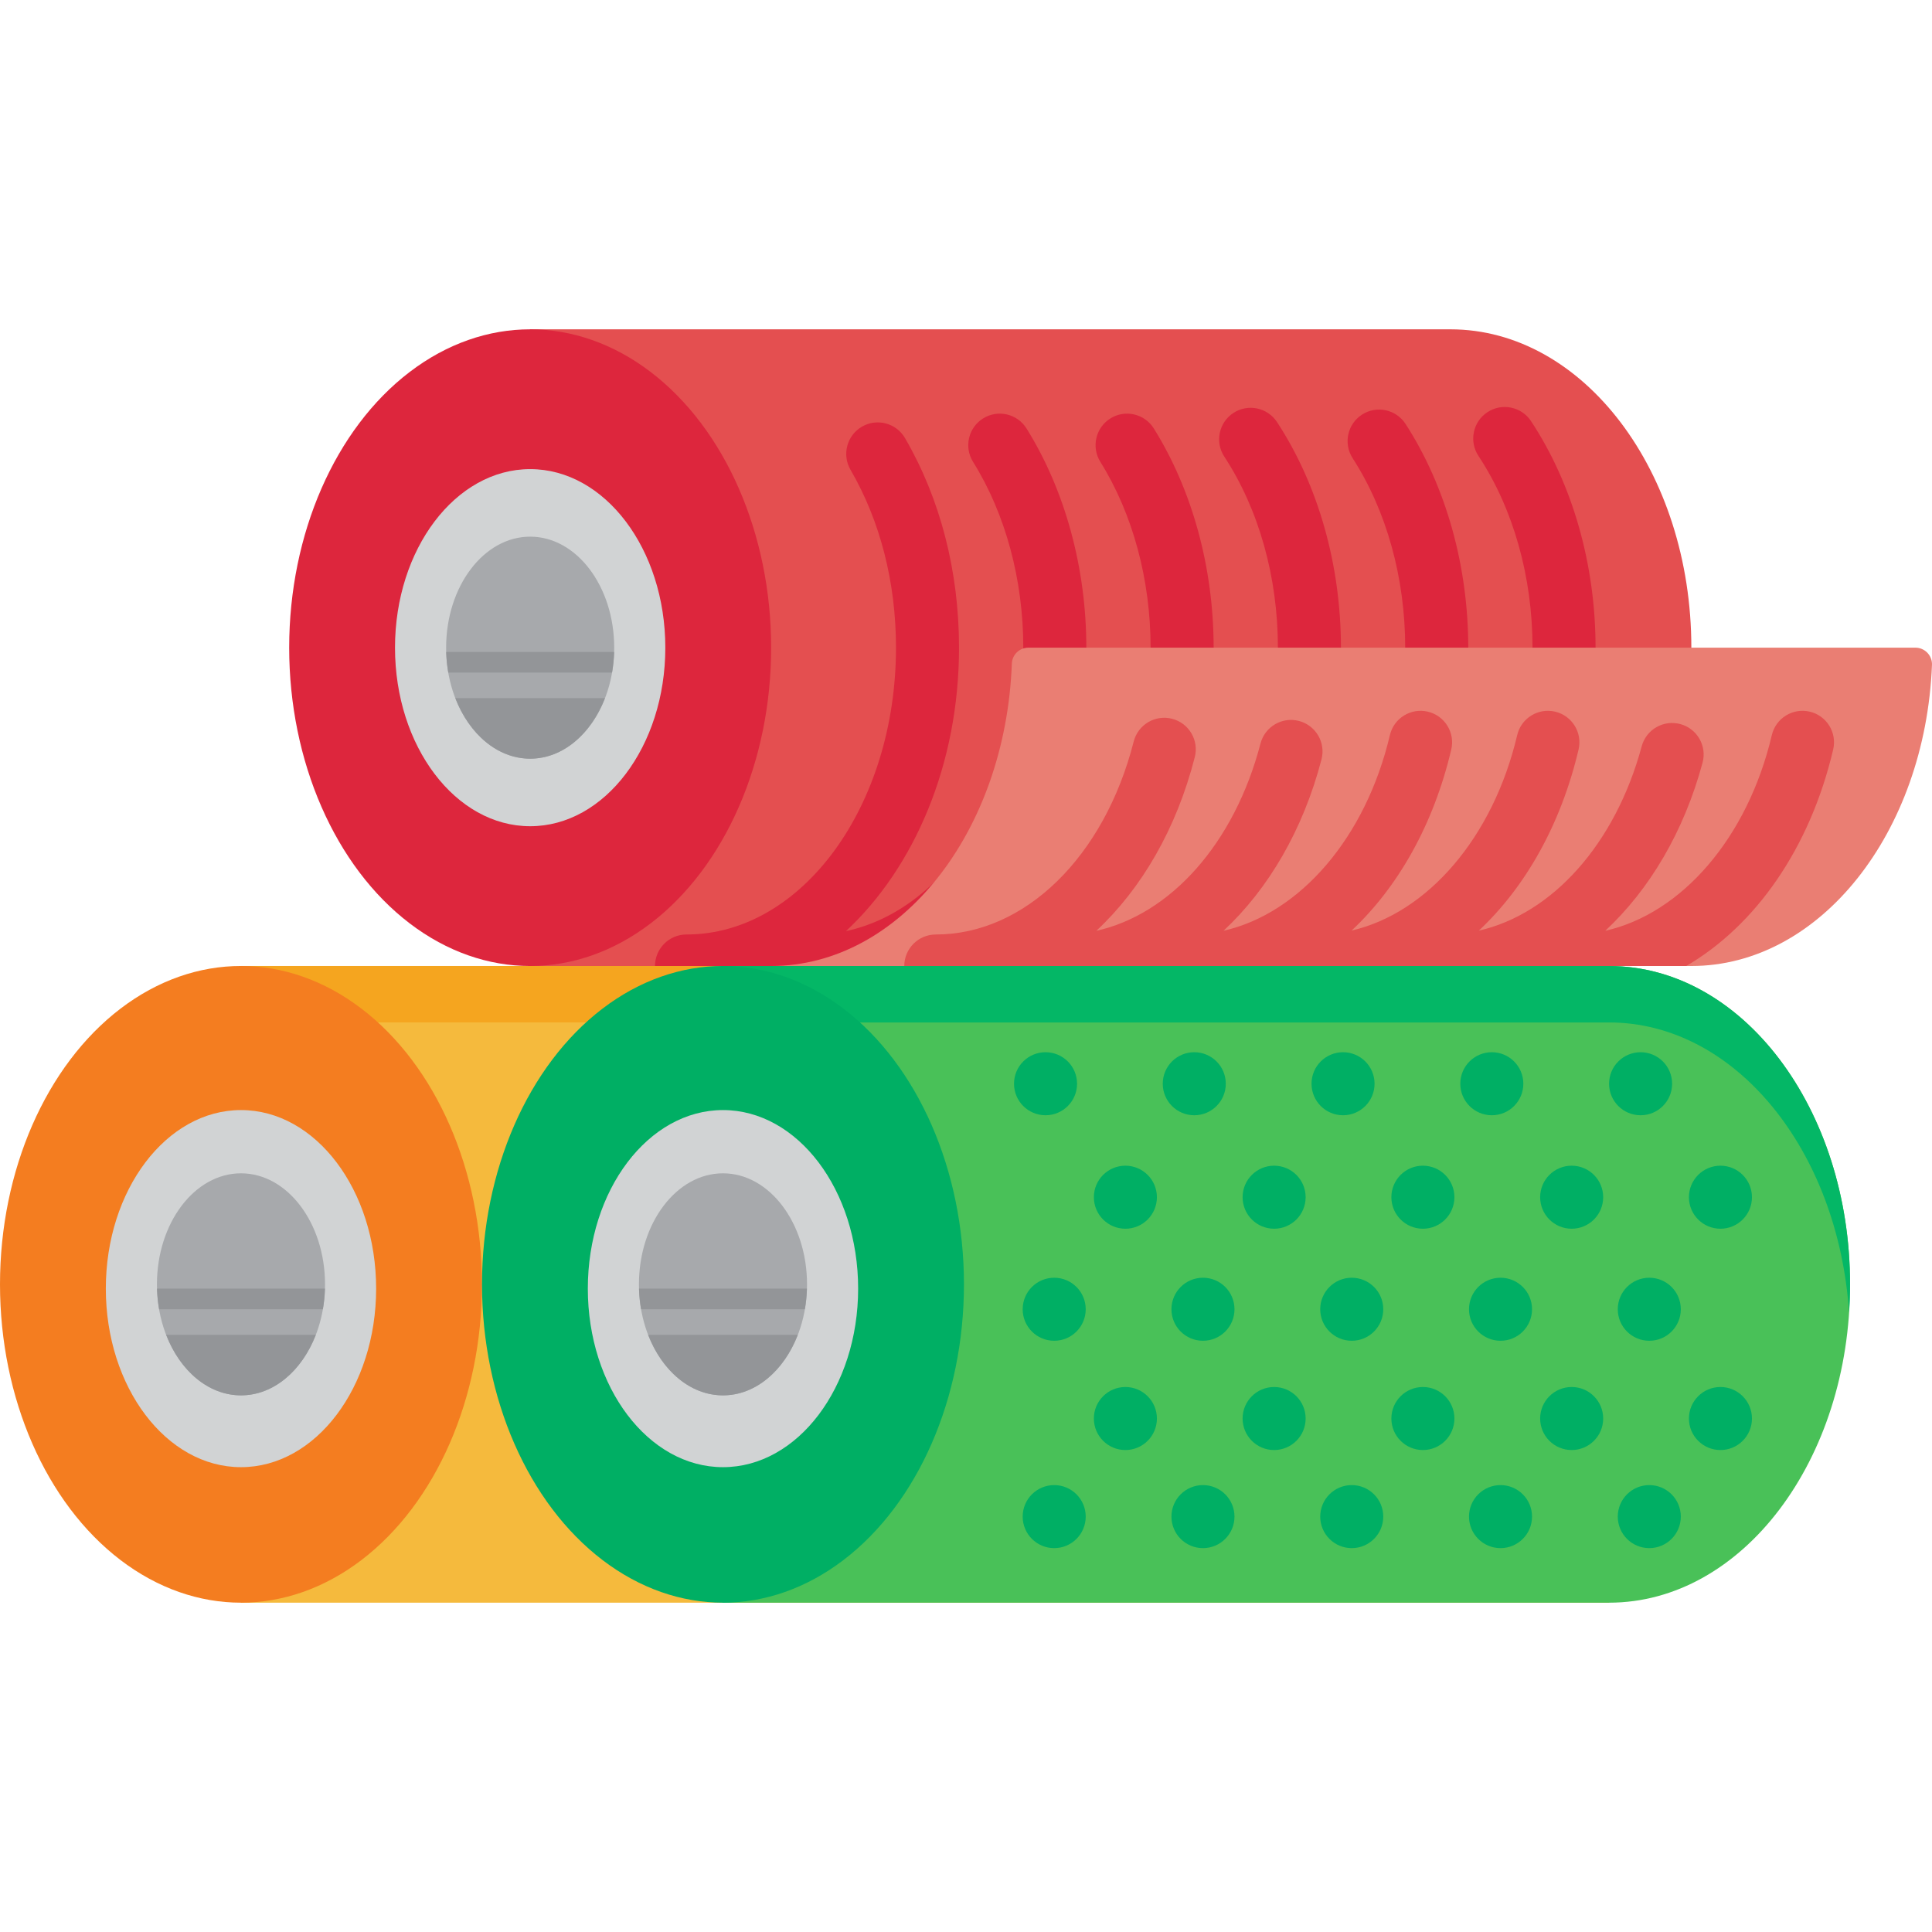
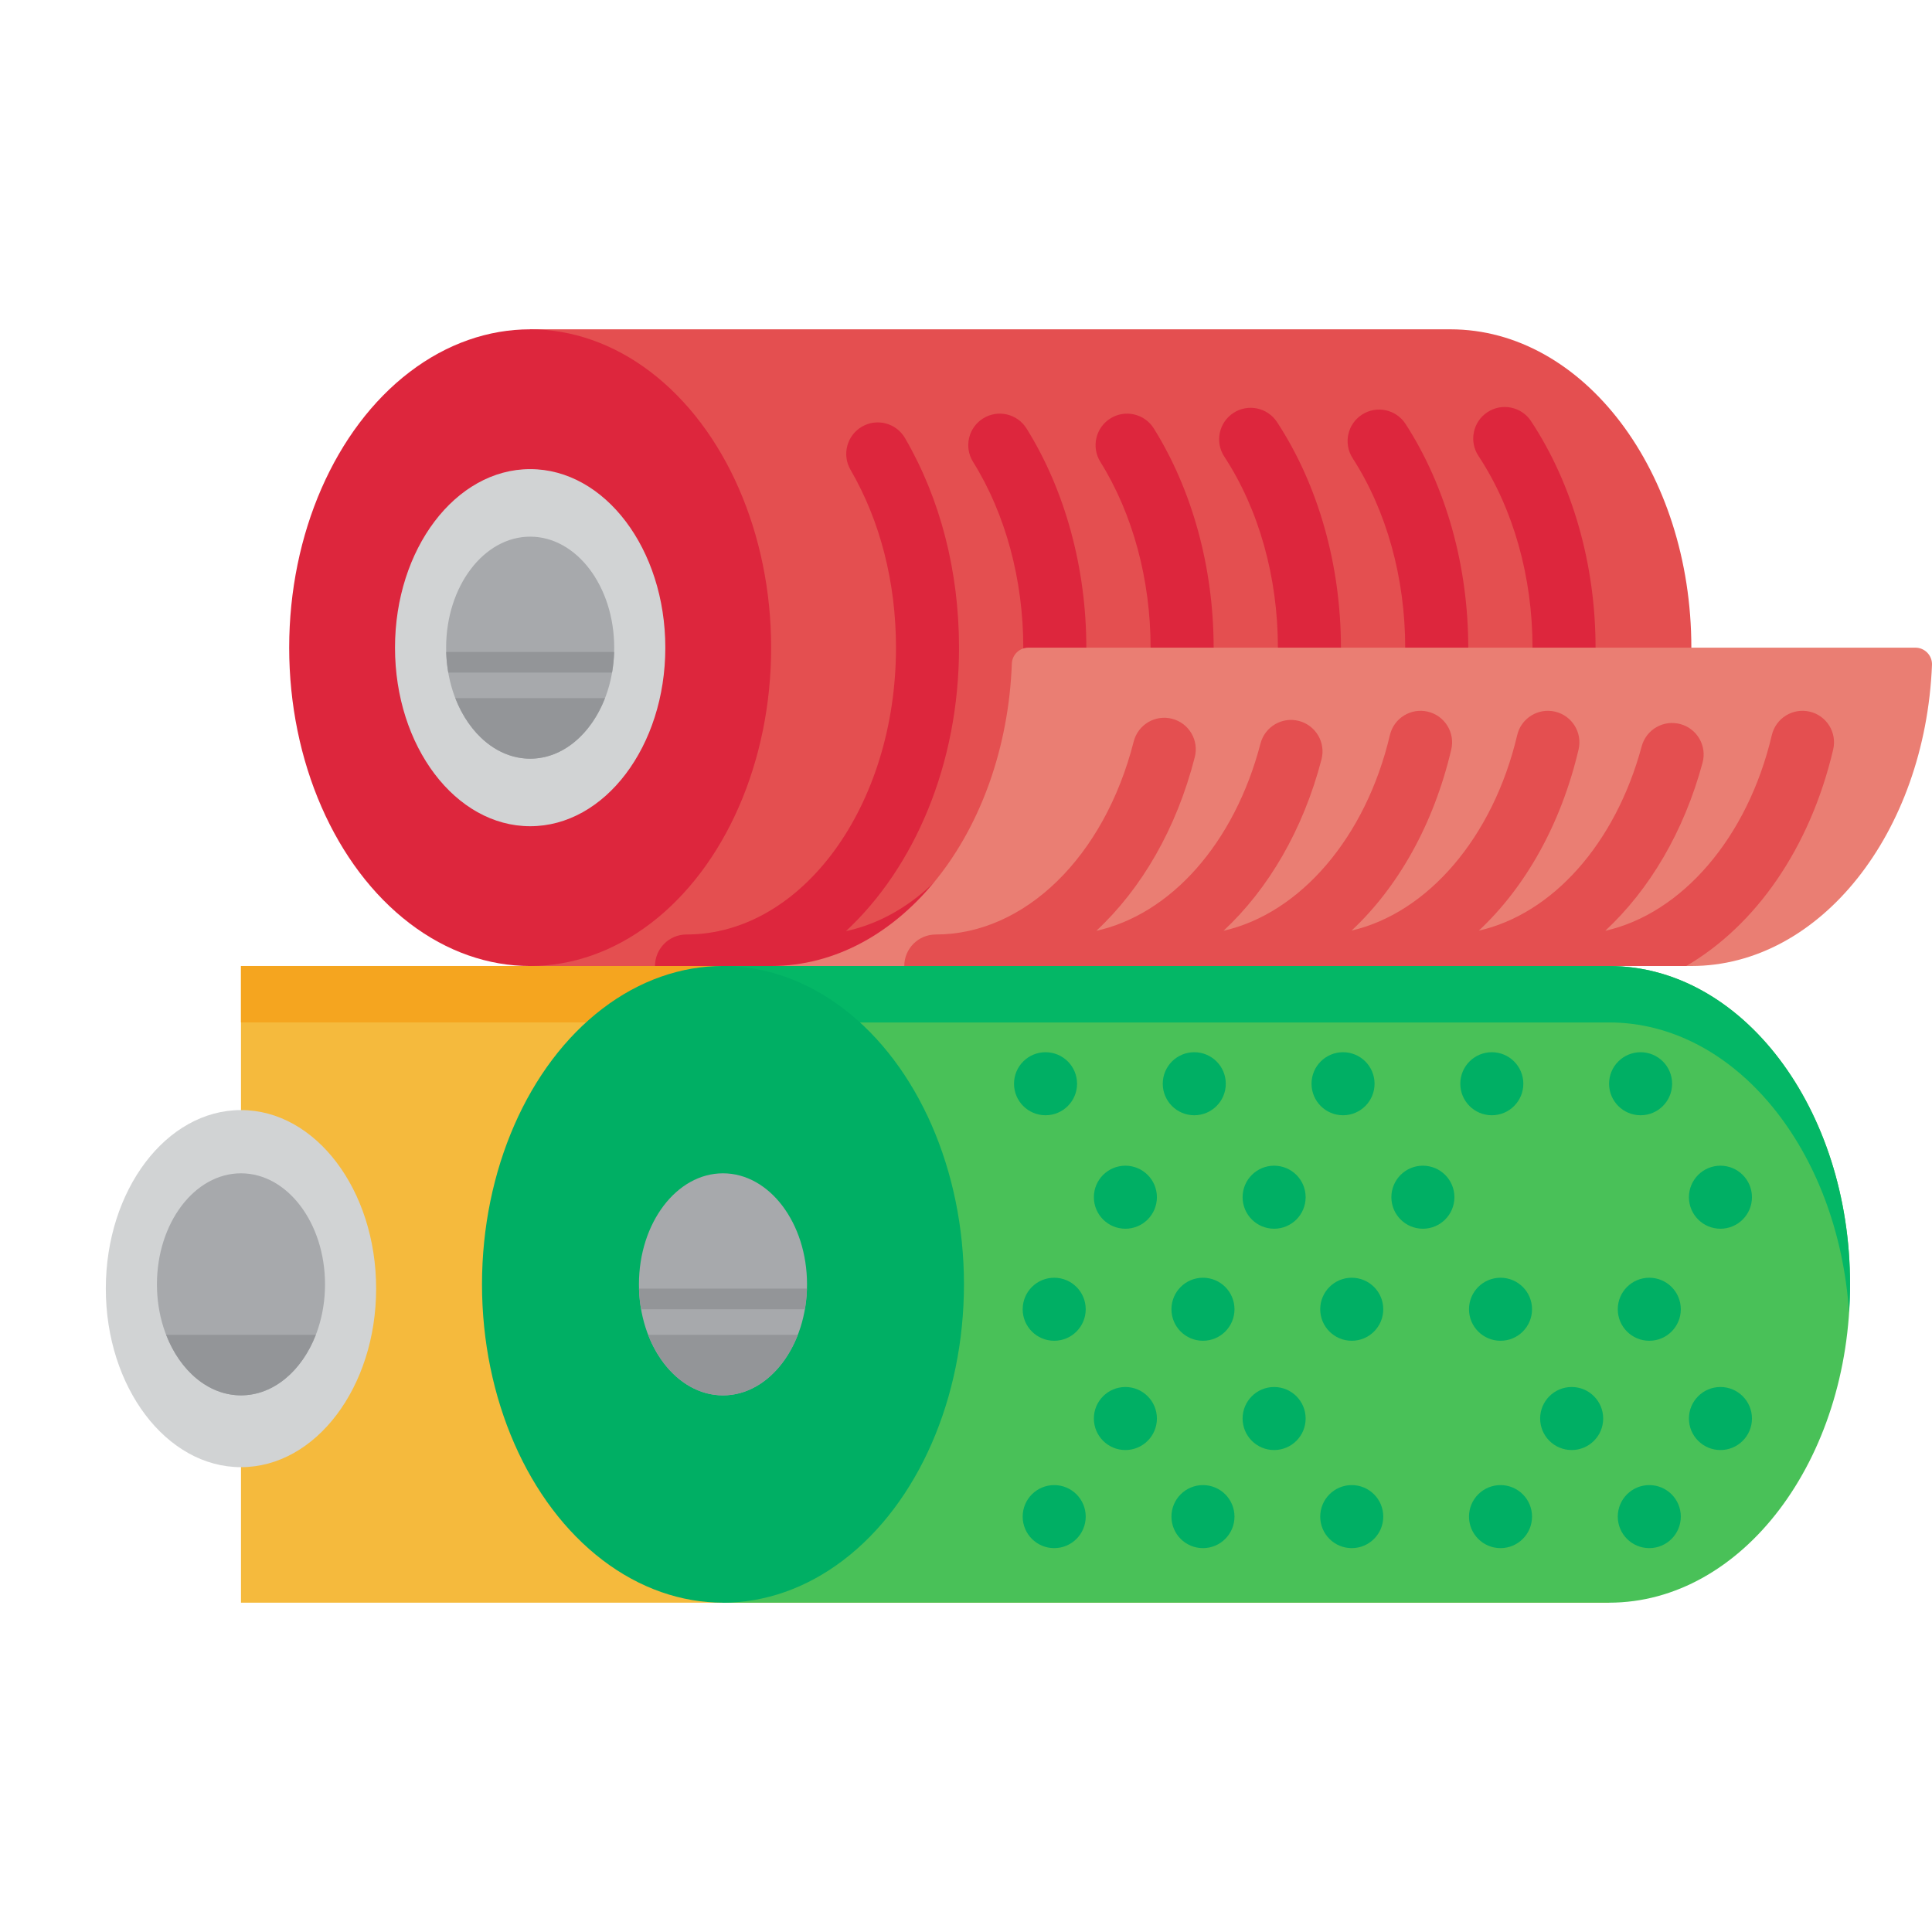
<svg xmlns="http://www.w3.org/2000/svg" version="1.1" id="Layer_1" viewBox="0 0 512 512" xml:space="preserve">
  <ellipse style="fill:#A7A9AC;" cx="63.862" cy="340.362" rx="22.272" ry="29.421" />
  <path id="SVGCleanerId_0" style="fill:#939598;" d="M44.031,353.744c3.688,9.519,11.182,16.04,19.833,16.04  c8.652,0,16.145-6.521,19.833-16.04H44.031z" />
  <path id="SVGCleanerId_1" style="fill:#939598;" d="M42.163,346.969h43.402c0.307-1.77,0.496-3.6,0.549-5.476h-44.5  C41.669,343.37,41.856,345.198,42.163,346.969z" />
  <polyline style="fill:#F5BA3D;" points="426.42,256.001 426.42,424.728 63.865,424.728 63.865,256.001 426.42,256.001 " />
  <rect x="63.862" y="255.995" style="fill:#F5A51F;" width="362.558" height="14.958" />
  <path style="fill:#49C158;" d="M426.42,256.001H191.592v168.727h234.826c35.271,0,63.865-37.771,63.865-84.364  S461.691,256.001,426.42,256.001" />
  <path style="fill:#04B766;" d="M490.02,347.844c0.164-2.466,0.264-4.956,0.264-7.479c0-46.593-28.593-84.364-63.865-84.364H191.594  v14.958H426.42C459.781,270.958,487.152,304.756,490.02,347.844z" />
  <g>
    <circle style="fill:#00AF64;" cx="277.078" cy="287.202" r="8.353" />
    <circle style="fill:#00AF64;" cx="316.494" cy="287.202" r="8.353" />
    <circle style="fill:#00AF64;" cx="355.92" cy="287.202" r="8.353" />
    <circle style="fill:#00AF64;" cx="395.347" cy="287.202" r="8.353" />
    <circle style="fill:#00AF64;" cx="434.774" cy="287.202" r="8.353" />
    <circle style="fill:#00AF64;" cx="298.239" cy="317.273" r="8.353" />
    <circle style="fill:#00AF64;" cx="337.655" cy="317.273" r="8.353" />
    <circle style="fill:#00AF64;" cx="377.082" cy="317.273" r="8.353" />
-     <circle style="fill:#00AF64;" cx="416.508" cy="317.273" r="8.353" />
    <circle style="fill:#00AF64;" cx="455.935" cy="317.273" r="8.353" />
    <circle style="fill:#00AF64;" cx="279.373" cy="346.966" r="8.353" />
    <circle style="fill:#00AF64;" cx="318.799" cy="346.966" r="8.353" />
    <circle style="fill:#00AF64;" cx="358.226" cy="346.966" r="8.353" />
    <circle style="fill:#00AF64;" cx="397.653" cy="346.966" r="8.353" />
    <circle style="fill:#00AF64;" cx="437.079" cy="346.966" r="8.353" />
  </g>
  <path style="fill:#E44F50;" d="M384.36,256.001c35.271,0,63.865-37.771,63.865-84.364s-28.593-84.364-63.865-84.364H140.499v168.728  H384.36" />
  <g>
    <circle style="fill:#00AF64;" cx="298.239" cy="375.923" r="8.353" />
    <circle style="fill:#00AF64;" cx="337.655" cy="375.923" r="8.353" />
-     <circle style="fill:#00AF64;" cx="377.082" cy="375.923" r="8.353" />
    <circle style="fill:#00AF64;" cx="416.508" cy="375.923" r="8.353" />
    <circle style="fill:#00AF64;" cx="455.935" cy="375.923" r="8.353" />
    <circle style="fill:#00AF64;" cx="279.373" cy="401.918" r="8.353" />
    <circle style="fill:#00AF64;" cx="318.799" cy="401.918" r="8.353" />
    <circle style="fill:#00AF64;" cx="358.226" cy="401.918" r="8.353" />
    <circle style="fill:#00AF64;" cx="397.653" cy="401.918" r="8.353" />
    <circle style="fill:#00AF64;" cx="437.079" cy="401.918" r="8.353" />
  </g>
-   <ellipse style="fill:#F47D20;" cx="63.862" cy="340.362" rx="63.862" ry="84.366" />
  <ellipse style="fill:#00AF64;" cx="191.598" cy="340.362" rx="63.862" ry="84.366" />
  <ellipse style="fill:#DD263D;" cx="140.499" cy="171.64" rx="63.862" ry="84.366" />
  <g>
    <ellipse style="fill:#D1D3D4;" cx="140.499" cy="171.64" rx="35.818" ry="47.318" />
    <ellipse style="fill:#D1D3D4;" cx="63.862" cy="341.498" rx="35.818" ry="47.318" />
-     <ellipse style="fill:#D1D3D4;" cx="191.598" cy="341.498" rx="35.818" ry="47.318" />
  </g>
  <g>
    <ellipse style="fill:#A7A9AC;" cx="140.499" cy="171.64" rx="22.272" ry="29.421" />
    <ellipse style="fill:#A7A9AC;" cx="191.598" cy="340.362" rx="22.272" ry="29.421" />
  </g>
  <path style="fill:#DD263D;" d="M380.52,256.001c24.938-14.626,42.32-46.928,42.32-84.364c0-22.009-6.072-43.327-17.098-60.027  c-2.54-3.85-7.724-4.911-11.573-2.368c-3.849,2.543-4.911,7.724-2.368,11.573c9.243,14,14.333,32.048,14.333,50.823  c0,37.944-20.411,69.48-46.987,75.113c18.13-16.861,29.955-44.239,29.955-75.113c0-21.651-5.897-42.702-16.606-59.276  c-2.504-3.875-7.674-4.986-11.55-2.483c-3.875,2.504-4.986,7.675-2.483,11.55c8.984,13.904,13.932,31.735,13.932,50.209  c0,37.944-20.411,69.481-46.987,75.113c18.13-16.861,29.955-44.239,29.955-75.113c0-21.897-6.016-43.131-16.941-59.79  c-2.53-3.858-7.708-4.934-11.566-2.405c-3.858,2.529-4.934,7.708-2.405,11.566c9.161,13.969,14.206,31.95,14.206,50.629  c0,37.944-20.411,69.48-46.987,75.113c18.13-16.861,29.955-44.239,29.955-75.113c0-21.097-5.63-41.725-15.852-58.089  c-2.445-3.913-7.598-5.104-11.509-2.659c-3.913,2.445-5.103,7.598-2.659,11.509c8.586,13.744,13.315,31.231,13.315,49.238  c0,37.944-20.411,69.481-46.987,75.113c18.13-16.861,29.955-44.239,29.955-75.113c0-21.097-5.63-41.725-15.852-58.089  c-2.445-3.913-7.599-5.104-11.509-2.659c-3.913,2.445-5.103,7.598-2.659,11.509c8.586,13.744,13.315,31.231,13.315,49.238  c0,37.944-20.411,69.481-46.987,75.113c18.13-16.861,29.955-44.239,29.955-75.113c0-20.226-4.949-39.431-14.315-55.539  c-2.32-3.989-7.432-5.343-11.419-3.023c-3.988,2.319-5.342,7.431-3.023,11.419c7.884,13.561,12.052,29.863,12.052,47.143  c0,41.913-24.902,76.011-55.511,76.011c-4.613,0-8.353,3.739-8.353,8.353l0,0H380.52V256.001z" />
  <ellipse style="fill:#A7A9AC;" cx="63.862" cy="340.362" rx="22.272" ry="29.421" />
  <path style="fill:#EA7E73;" d="M448.225,256.001c34.111,0,61.976-35.327,63.772-79.796c0.1-2.493-1.908-4.569-4.403-4.569H272.533  c-2.363,0-4.297,1.87-4.385,4.232c-1.668,44.627-29.588,80.132-63.785,80.132H448.225L448.225,256.001z" />
  <path style="fill:#E44F50;" d="M479.597,188.593c-4.487-1.058-8.988,1.725-10.045,6.217c-6.419,27.259-23.903,47.312-44.143,51.859  c11.69-10.876,20.847-26.225,25.787-44.542c1.202-4.454-1.436-9.038-5.891-10.24c-4.454-1.202-9.039,1.437-10.24,5.891  c-6.99,25.918-23.719,44.439-43.158,48.851c12.321-11.534,21.748-28.108,26.429-47.99c1.057-4.491-1.725-8.988-6.217-10.045  c-4.488-1.058-8.988,1.725-10.045,6.217c-6.391,27.142-23.754,47.138-43.884,51.798c12.31-11.533,21.729-28.099,26.407-47.97  c1.057-4.491-1.725-8.988-6.217-10.045c-4.486-1.058-8.988,1.725-10.045,6.217c-6.412,27.229-23.865,47.271-44.078,51.847  c11.848-11.043,21.073-26.701,25.954-45.408c1.165-4.464-1.509-9.027-5.973-10.191c-4.463-1.166-9.026,1.51-10.191,5.973  c-6.893,26.416-23.776,45.265-43.506,49.642c11.971-11.161,21.25-27.046,26.092-46.04c1.139-4.471-1.56-9.018-6.032-10.157  c-4.468-1.14-9.018,1.56-10.157,6.032c-7.796,30.588-28.873,51.14-52.446,51.14c-4.613,0-8.353,3.739-8.353,8.353l0,0H446.87  c18.395-10.747,32.778-31.188,38.94-57.362C486.87,194.148,484.087,189.65,479.597,188.593z" />
  <g>
    <path style="fill:#939598;" d="M171.76,353.744c3.688,9.519,11.182,16.04,19.833,16.04c8.652,0,16.145-6.521,19.833-16.04H171.76z" />
    <path style="fill:#939598;" d="M169.892,346.969h43.402c0.307-1.77,0.496-3.6,0.549-5.476h-44.5   C169.397,343.37,169.585,345.198,169.892,346.969z" />
  </g>
  <g>
    <path id="SVGCleanerId_0_1_" style="fill:#939598;" d="M44.031,353.744c3.688,9.519,11.182,16.04,19.833,16.04   c8.652,0,16.145-6.521,19.833-16.04H44.031z" />
  </g>
  <g>
-     <path id="SVGCleanerId_1_1_" style="fill:#939598;" d="M42.163,346.969h43.402c0.307-1.77,0.496-3.6,0.549-5.476h-44.5   C41.669,343.37,41.856,345.198,42.163,346.969z" />
-   </g>
+     </g>
  <g>
    <path style="fill:#939598;" d="M120.666,185.016c3.688,9.519,11.182,16.04,19.833,16.04c8.652,0,16.145-6.521,19.832-16.04H120.666   z" />
    <path style="fill:#939598;" d="M118.798,178.241H162.2c0.307-1.77,0.496-3.6,0.549-5.476h-44.5   C118.302,174.641,118.491,176.47,118.798,178.241z" />
  </g>
</svg>